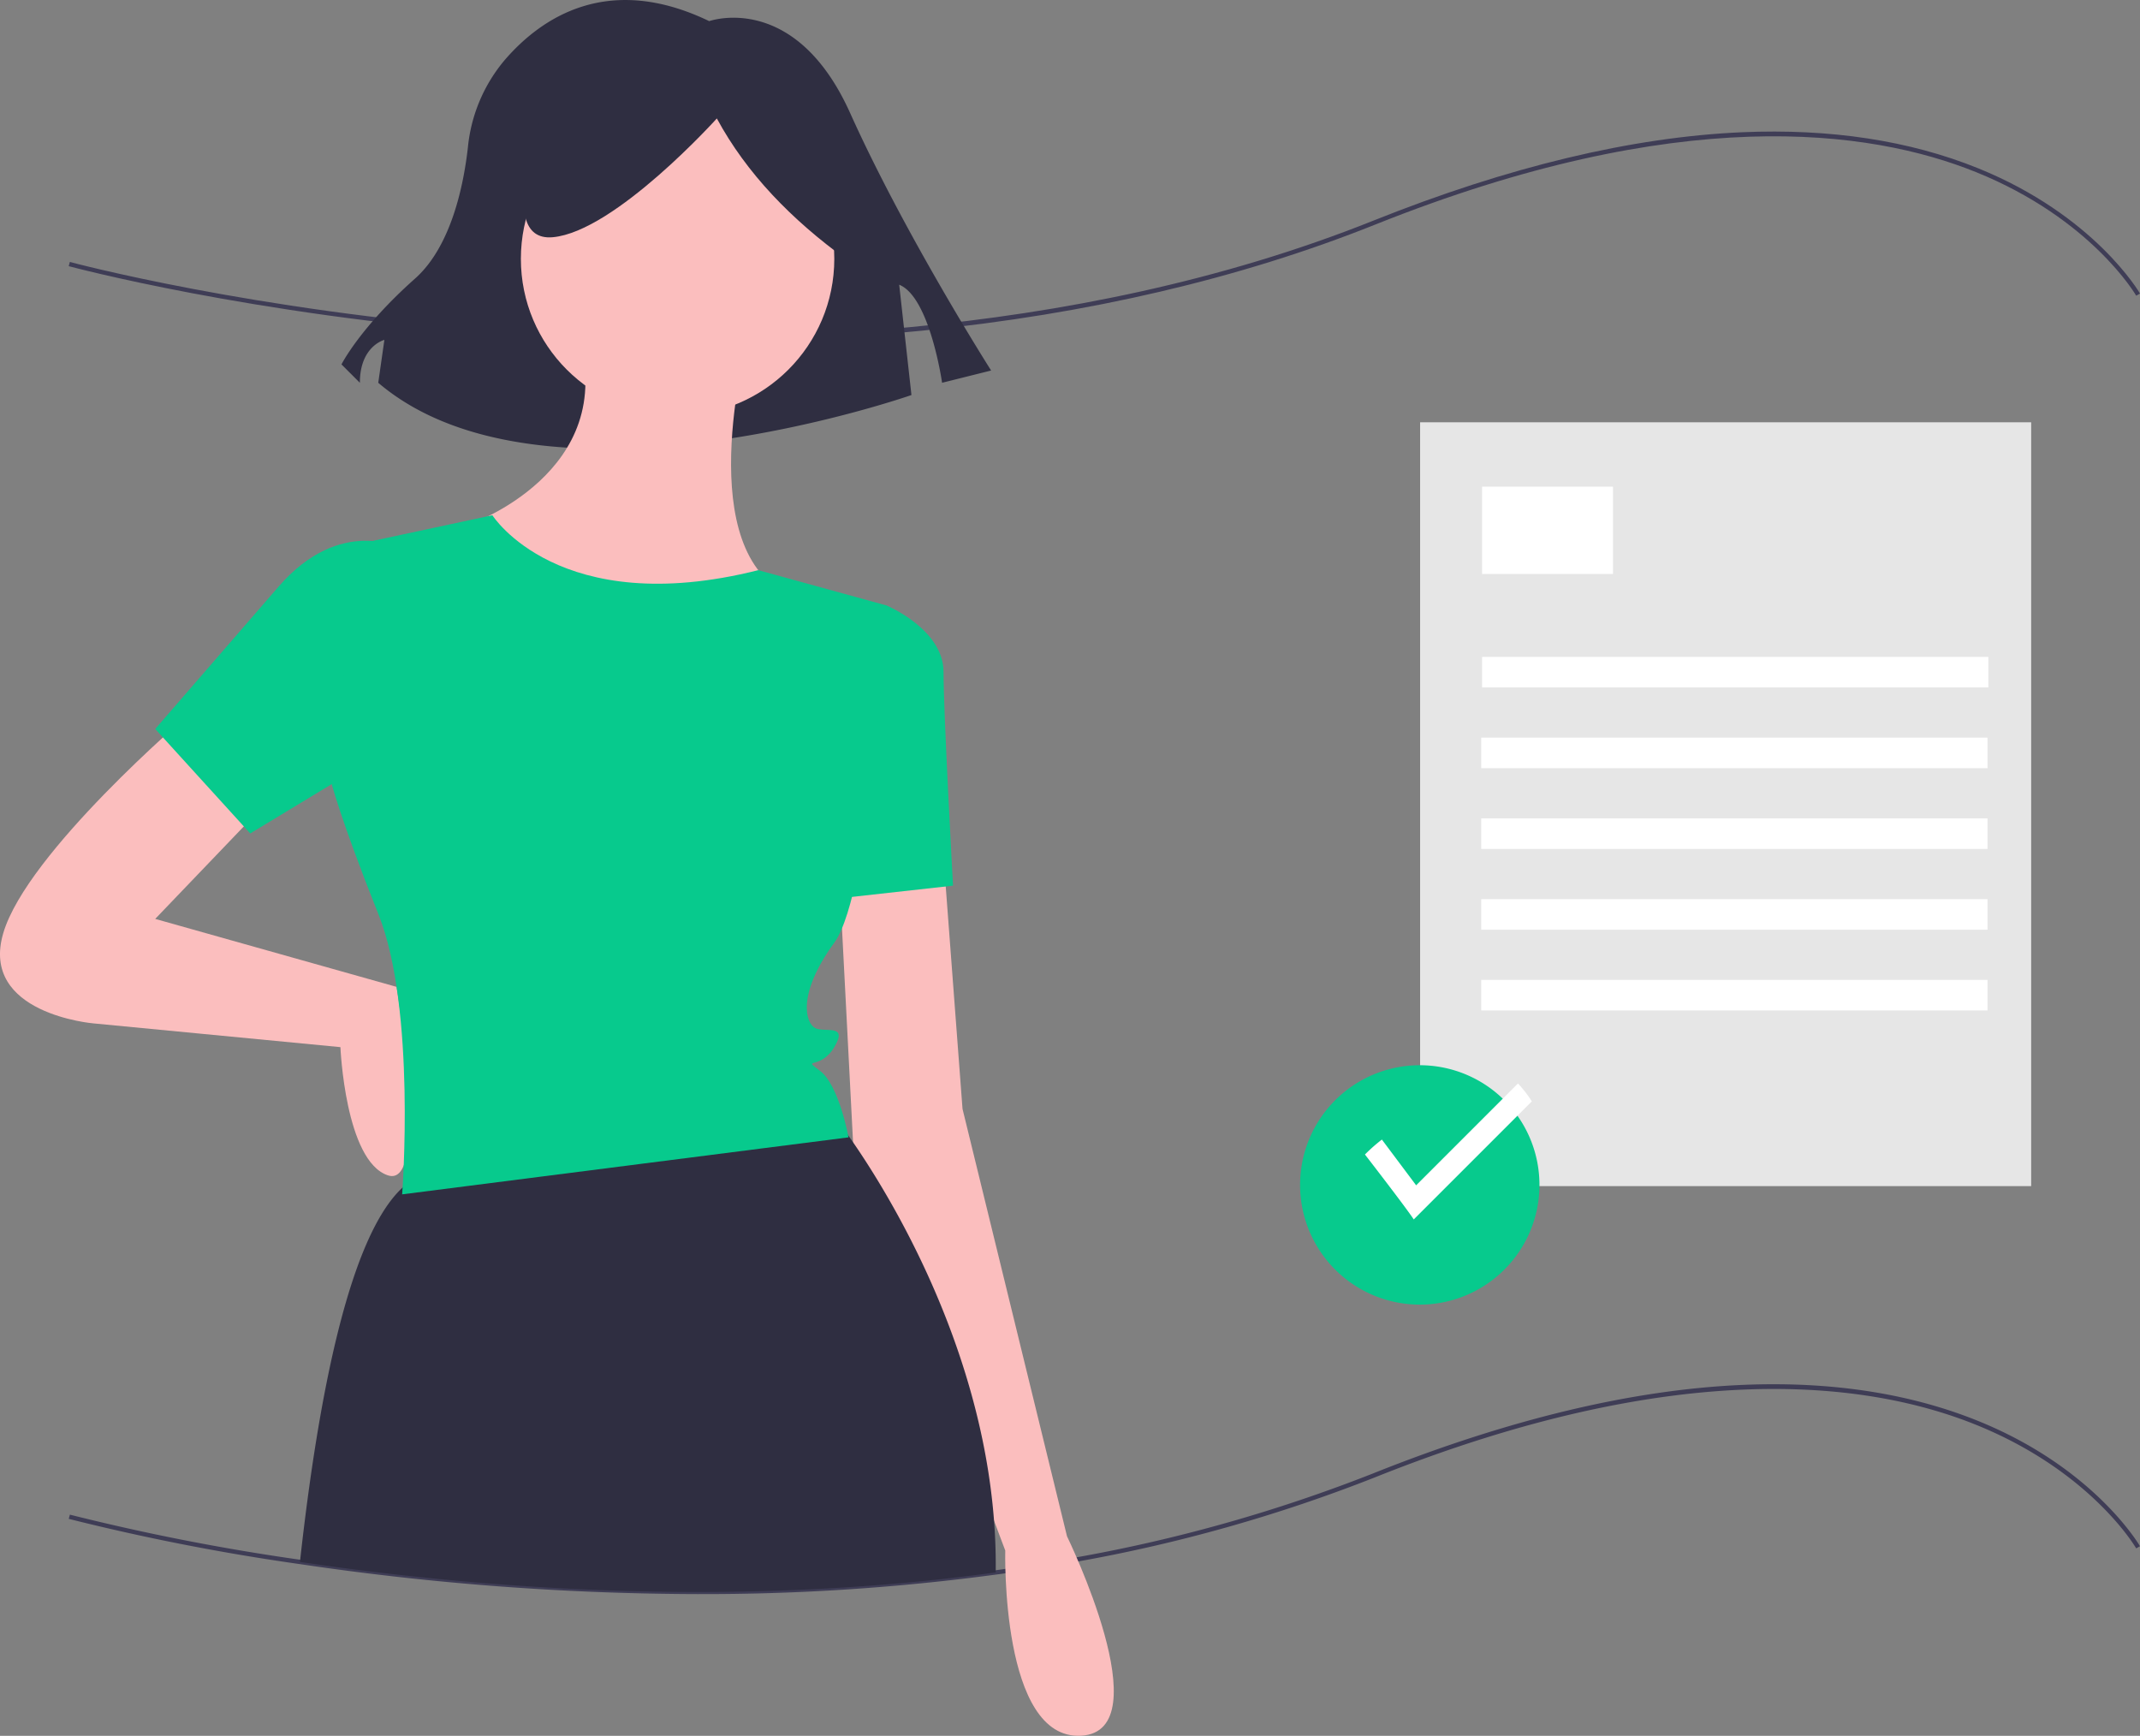
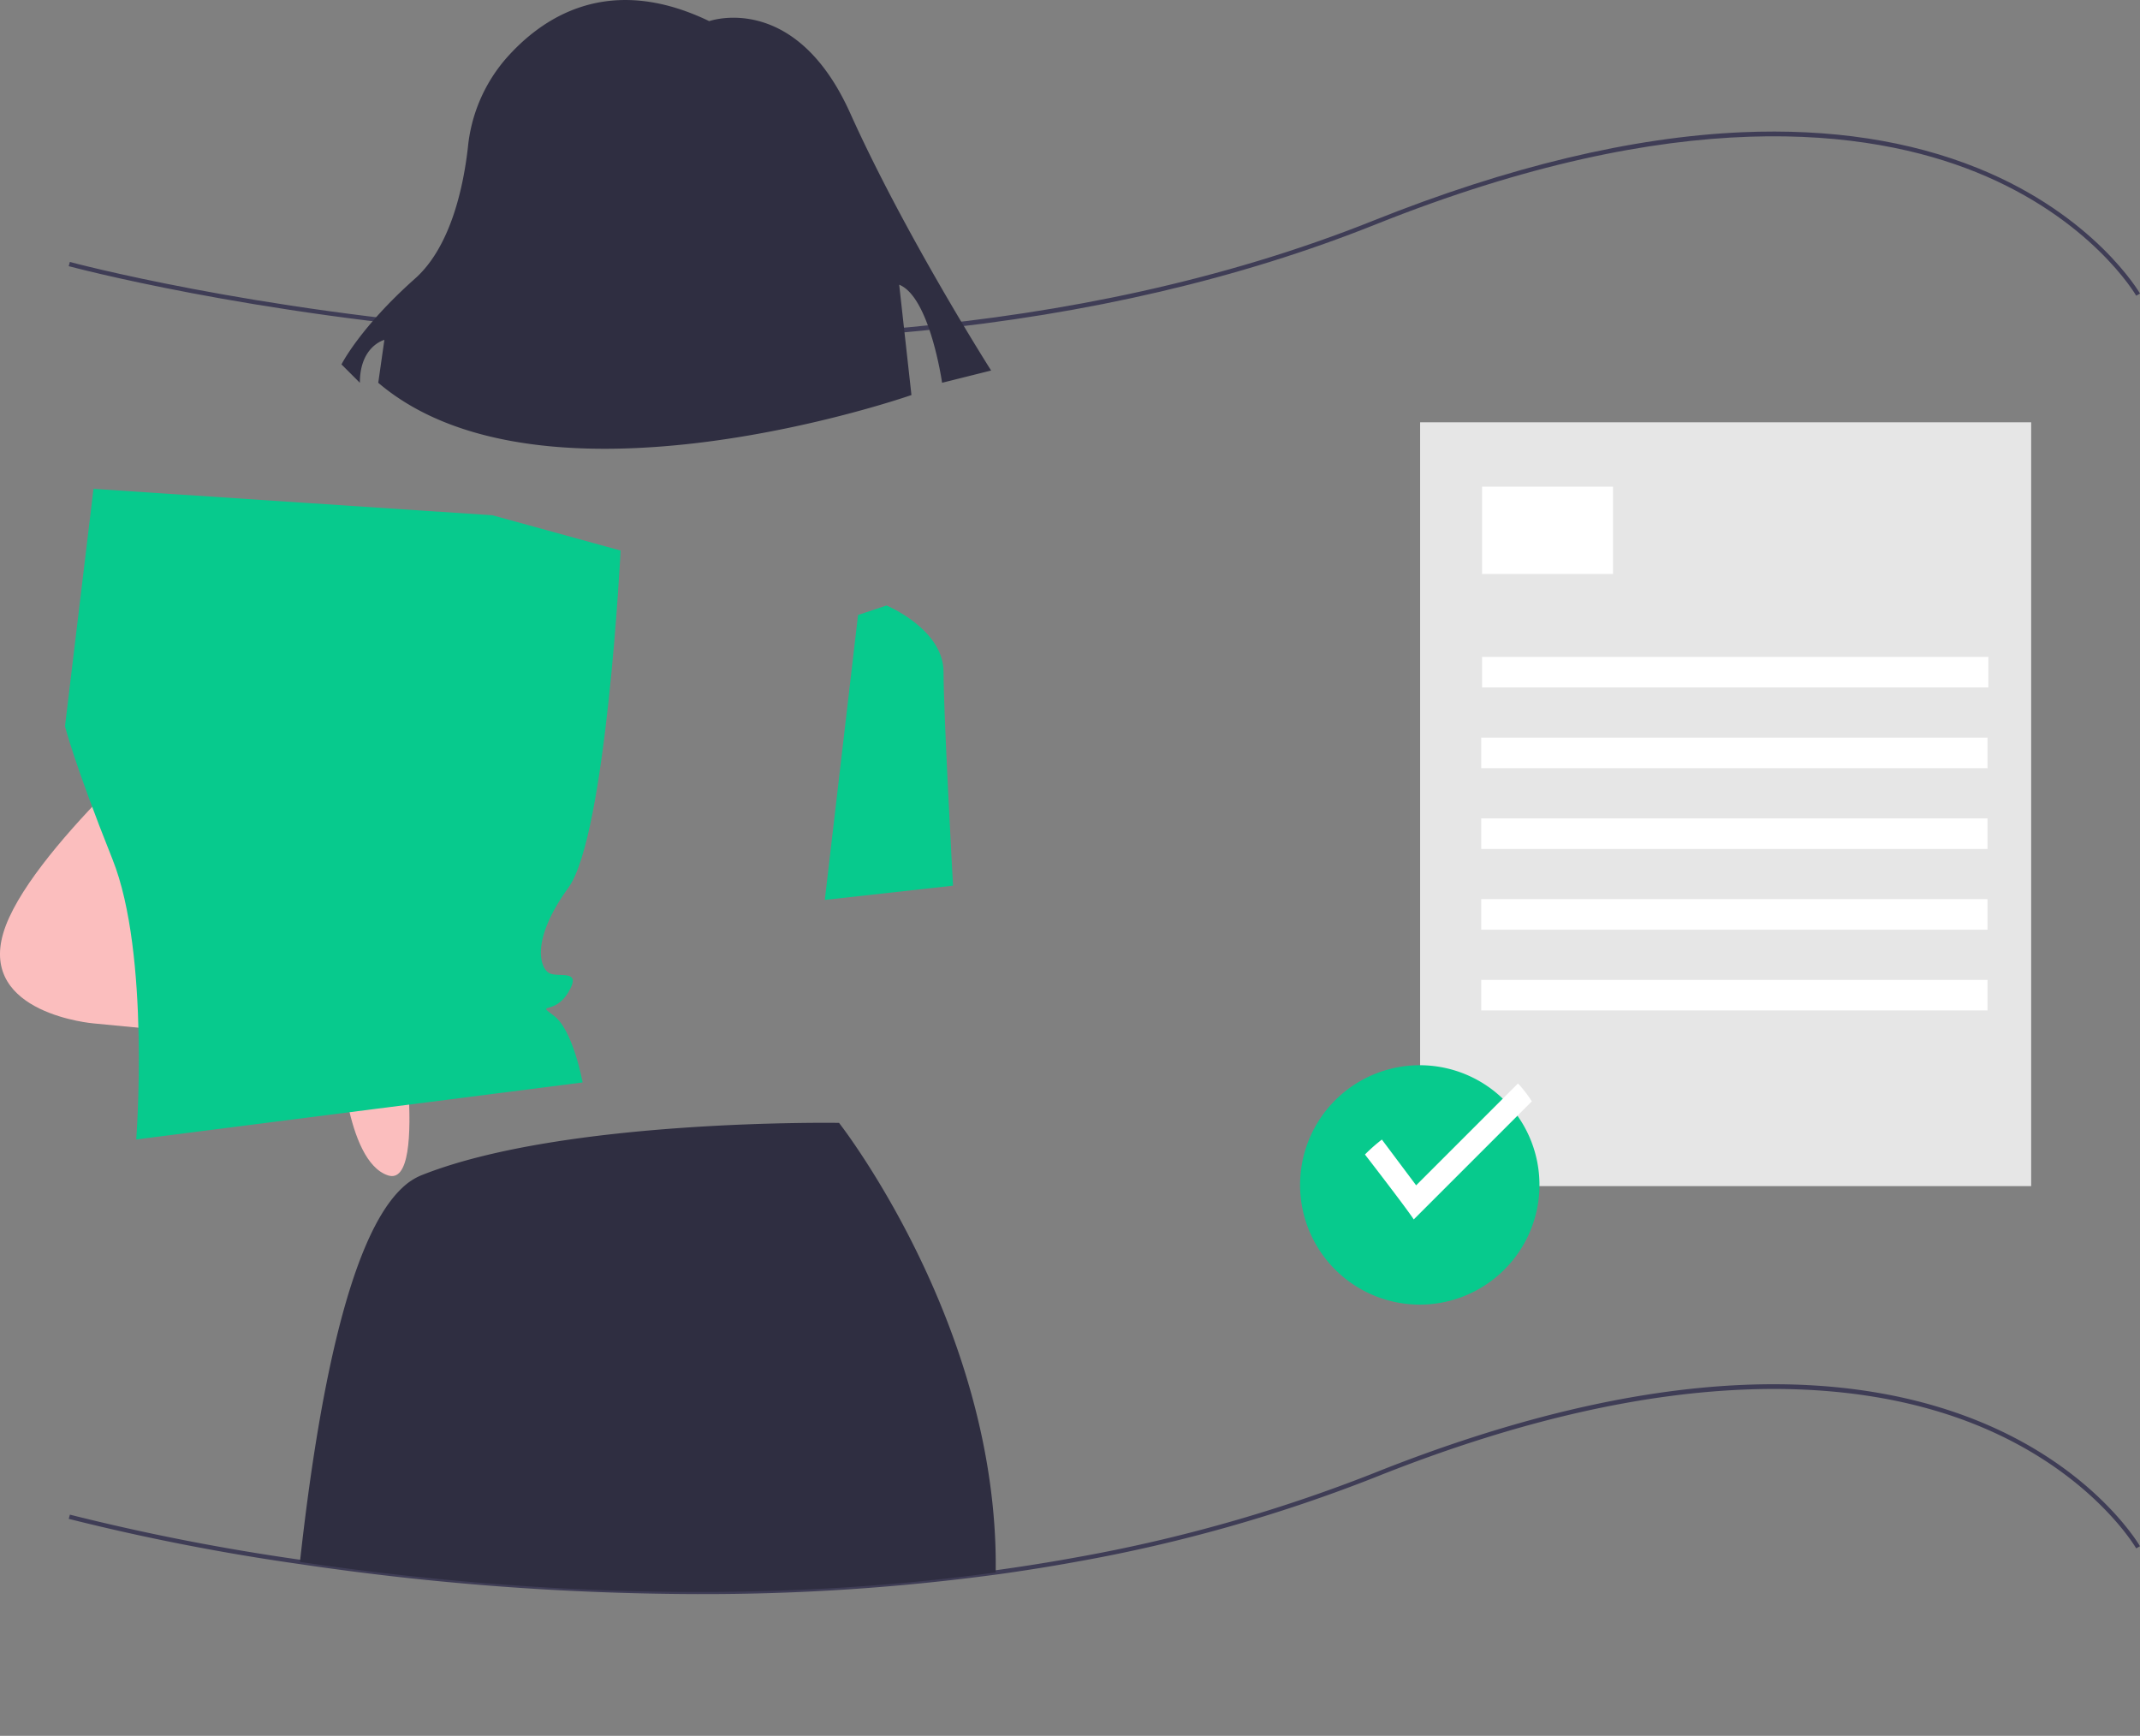
<svg xmlns="http://www.w3.org/2000/svg" id="undraw_certification_aif8" width="281.566" height="228.382" viewBox="0 0 281.566 228.382">
  <rect x="0" y="0" width="281.566" height="228.382" fill="#808080" stroke="none" />
  <path id="Path_2537" data-name="Path 2537" d="M274.647,674.575a288.558,288.558,0,0,0,39.186-2.568c.424-.054.854-.115,1.281-.178,3.188-.454,6.378-.972,9.479-1.541a204.736,204.736,0,0,0,39.114-11.079c39.93-15.972,65.035-12.573,79.064-6.909,15.183,6.13,21.019,16.159,21.076,16.26l.5-.283c-.058-.1-5.97-10.281-21.318-16.491-9-3.642-19.439-5.233-31.032-4.732-14.471.627-30.79,4.537-48.5,11.622a204.194,204.194,0,0,1-39,11.048c-3.094.567-6.276,1.085-9.458,1.537-.425.063-.851.123-1.274.178-35.208,4.843-69.174,1.922-91.468-1.38a293.3,293.3,0,0,1-30.32-5.937l-.15.554a293.777,293.777,0,0,0,30.386,5.951,362.05,362.05,0,0,0,52.442,3.949Z" transform="translate(-182.782 -464.839)" fill="#3f3d56" />
  <path id="Path_2538" data-name="Path 2538" d="M274.607,196.723c10.123,0,19.977-.474,29.485-1.421,21.848-2.176,41.905-6.871,59.614-13.954,39.929-15.972,65.035-12.573,79.064-6.909,15.183,6.13,21.019,16.159,21.076,16.259l.5-.283c-.058-.1-5.97-10.28-21.318-16.491-9-3.642-19.439-5.234-31.032-4.732-14.471.627-30.79,4.537-48.5,11.622-39.992,16-84.495,16.626-114.785,14.338-32.831-2.481-56.5-8.829-56.74-8.893l-.15.554c.236.064,23.952,6.425,56.834,8.91C257.456,196.391,266.126,196.723,274.607,196.723Z" transform="translate(-182.78 -151.794)" fill="#3f3d56" />
  <path id="Path_2539" data-name="Path 2539" d="M678.468,121.7s11.289-4.032,18.546,12.1,18.546,33.867,18.546,33.867l-6.451,1.613s-1.613-11.289-5.645-12.9l1.613,14.515s-48.382,16.934-70.154-1.613l.806-5.645s-3.225.806-3.225,5.645l-2.419-2.419s2.419-4.838,9.676-11.289c4.763-4.234,6.4-12.29,6.963-17.326a20.967,20.967,0,0,1,4.827-11.418C656.375,121.23,665.163,115.29,678.468,121.7Z" transform="translate(-585.155 -118.919)" fill="#2f2e41" />
  <path id="Path_2540" data-name="Path 2540" d="M876.782,391.56s-21.244,18.12-24.368,28.742,11.871,11.871,11.871,11.871l32.491,3.124s.625,15,6.248,16.87,1.142-24.8,1.142-24.8l-31.758-8.943,14.371-15Z" transform="translate(-851.986 -297.525)" fill="#fbbebe" />
-   <path id="Path_2541" data-name="Path 2541" d="M597.052,445.907l2.5,33.115L613.3,535.256s12.5,25.617,1.875,26.242-10-24.368-10-24.368l-19.994-53.109-1.874-36.239Z" transform="translate(-472.911 -333.128)" fill="#fbbebe" />
-   <ellipse id="Ellipse_227" data-name="Ellipse 227" cx="20.619" cy="20.619" rx="20.619" ry="20.619" transform="translate(68.533 13.434)" fill="#fbbebe" />
-   <path id="Path_2542" data-name="Path 2542" d="M740.622,246.635s-7.5,26.867,4.374,33.74S715,292.247,703.758,271.628c0,0,19.994-6.873,14.371-24.993Z" transform="translate(-642.098 -202.585)" fill="#fbbebe" />
  <path id="Path_2543" data-name="Path 2543" d="M649,351.143l3.749-1.25s7.5,3.124,7.5,8.747,1.25,28.117,1.25,28.117l-16.87,1.874Z" transform="translate(-536.105 -270.23)" fill="#07ca8d" />
  <path id="Path_2544" data-name="Path 2544" d="M628.32,605.007c23.065,3.417,56.683,6.176,91.547,1.381,0-.345,0-.68,0-1.008q0-2.924-.224-5.783c-1.786-23.465-13.874-43.027-18.552-49.806-.235-.344-.454-.655-.649-.93-.755-1.06-1.194-1.619-1.194-1.619s-36.239-.592-54.983,6.906a8.064,8.064,0,0,0-2.441,1.6C634.838,562.192,630.732,583.13,628.32,605.007Z" transform="translate(-588.854 -399.504)" fill="#2f2e41" />
-   <path id="Path_2545" data-name="Path 2545" d="M876.389,326.219s-8.122-4.374-16.245,5L843.9,349.962l12.5,13.746,23.743-14.371Z" transform="translate(-823.476 -254.053)" fill="#07ca8d" />
  <path id="Path_2546" data-name="Path 2546" d="M725.48,171.384c-7.3-5.283-13.208-11.367-17.116-18.6,0,0-13.4,14.884-21.581,15.628s-.744-17.861-.744-17.861l14.884-3.721,14.14,1.488,11.163,7.442Z" transform="translate(-614.047 -137.201)" fill="#2f2e41" />
-   <path id="Path_2547" data-name="Path 2547" d="M691.232,315.474s8.744,13.825,34.988,7.225l14.892,4.1,1.979.545s-1.875,37.489-6.873,44.362-3.749,10.622-2.5,11.247,4.374-.625,2.5,2.5-4.374,1.25-1.874,3.124,3.749,8.747,3.749,8.747l-58.733,7.5s1.875-24.368-3.124-36.864-6.248-17.495-6.248-17.495l3.749-31.241Z" transform="translate(-626.448 -247.682)" fill="#07ca8d" />
+   <path id="Path_2547" data-name="Path 2547" d="M691.232,315.474l14.892,4.1,1.979.545s-1.875,37.489-6.873,44.362-3.749,10.622-2.5,11.247,4.374-.625,2.5,2.5-4.374,1.25-1.874,3.124,3.749,8.747,3.749,8.747l-58.733,7.5s1.875-24.368-3.124-36.864-6.248-17.495-6.248-17.495l3.749-31.241Z" transform="translate(-626.448 -247.682)" fill="#07ca8d" />
  <rect id="Rectangle_572" data-name="Rectangle 572" width="80.397" height="100.497" transform="translate(186.849 55.561)" fill="#e6e6e6" />
  <rect id="Rectangle_573" data-name="Rectangle 573" width="17.228" height="11.485" transform="translate(195 64.031)" fill="#fff" />
  <rect id="Rectangle_574" data-name="Rectangle 574" width="66.615" height="4.02" transform="translate(195 86.428)" fill="#fff" />
  <rect id="Rectangle_575" data-name="Rectangle 575" width="66.615" height="4.02" transform="translate(194.888 97.052)" fill="#fff" />
  <rect id="Rectangle_576" data-name="Rectangle 576" width="66.615" height="4.02" transform="translate(194.888 107.676)" fill="#fff" />
  <rect id="Rectangle_577" data-name="Rectangle 577" width="66.615" height="4.02" transform="translate(194.888 118.3)" fill="#fff" />
  <rect id="Rectangle_578" data-name="Rectangle 578" width="66.615" height="4.02" transform="translate(194.888 128.924)" fill="#fff" />
  <path id="Path_2548" data-name="Path 2548" d="M420.9,541.029a15.748,15.748,0,1,0,2.441-8.436A15.748,15.748,0,0,0,420.9,541.029Z" transform="translate(-249.844 -385.114)" fill="#07ca8d" />
  <path id="Path_2549" data-name="Path 2549" d="M463.429,542.046l-15.545,15.543c-.977-1.513-6.42-8.542-6.42-8.542a22.031,22.031,0,0,1,2.228-1.967L448.2,553.1l13.4-13.4a15.739,15.739,0,0,1,1.82,2.352Z" transform="translate(-261.874 -397.147)" fill="#fff" />
</svg>